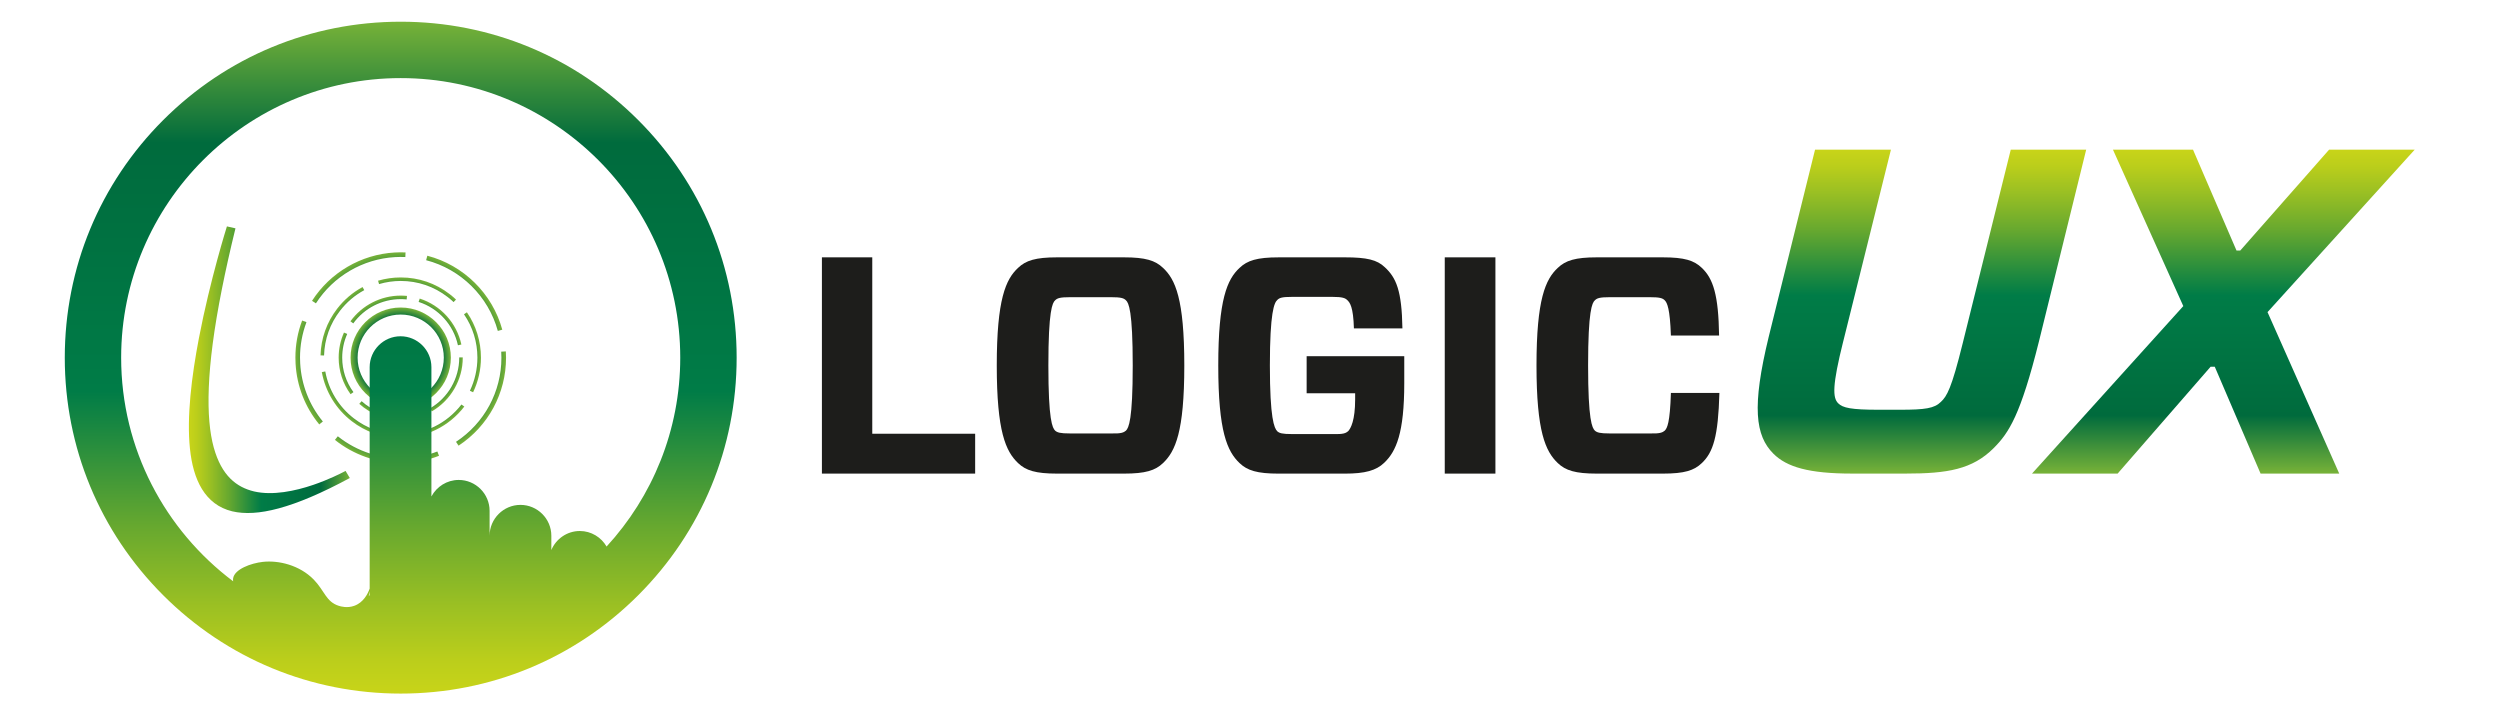
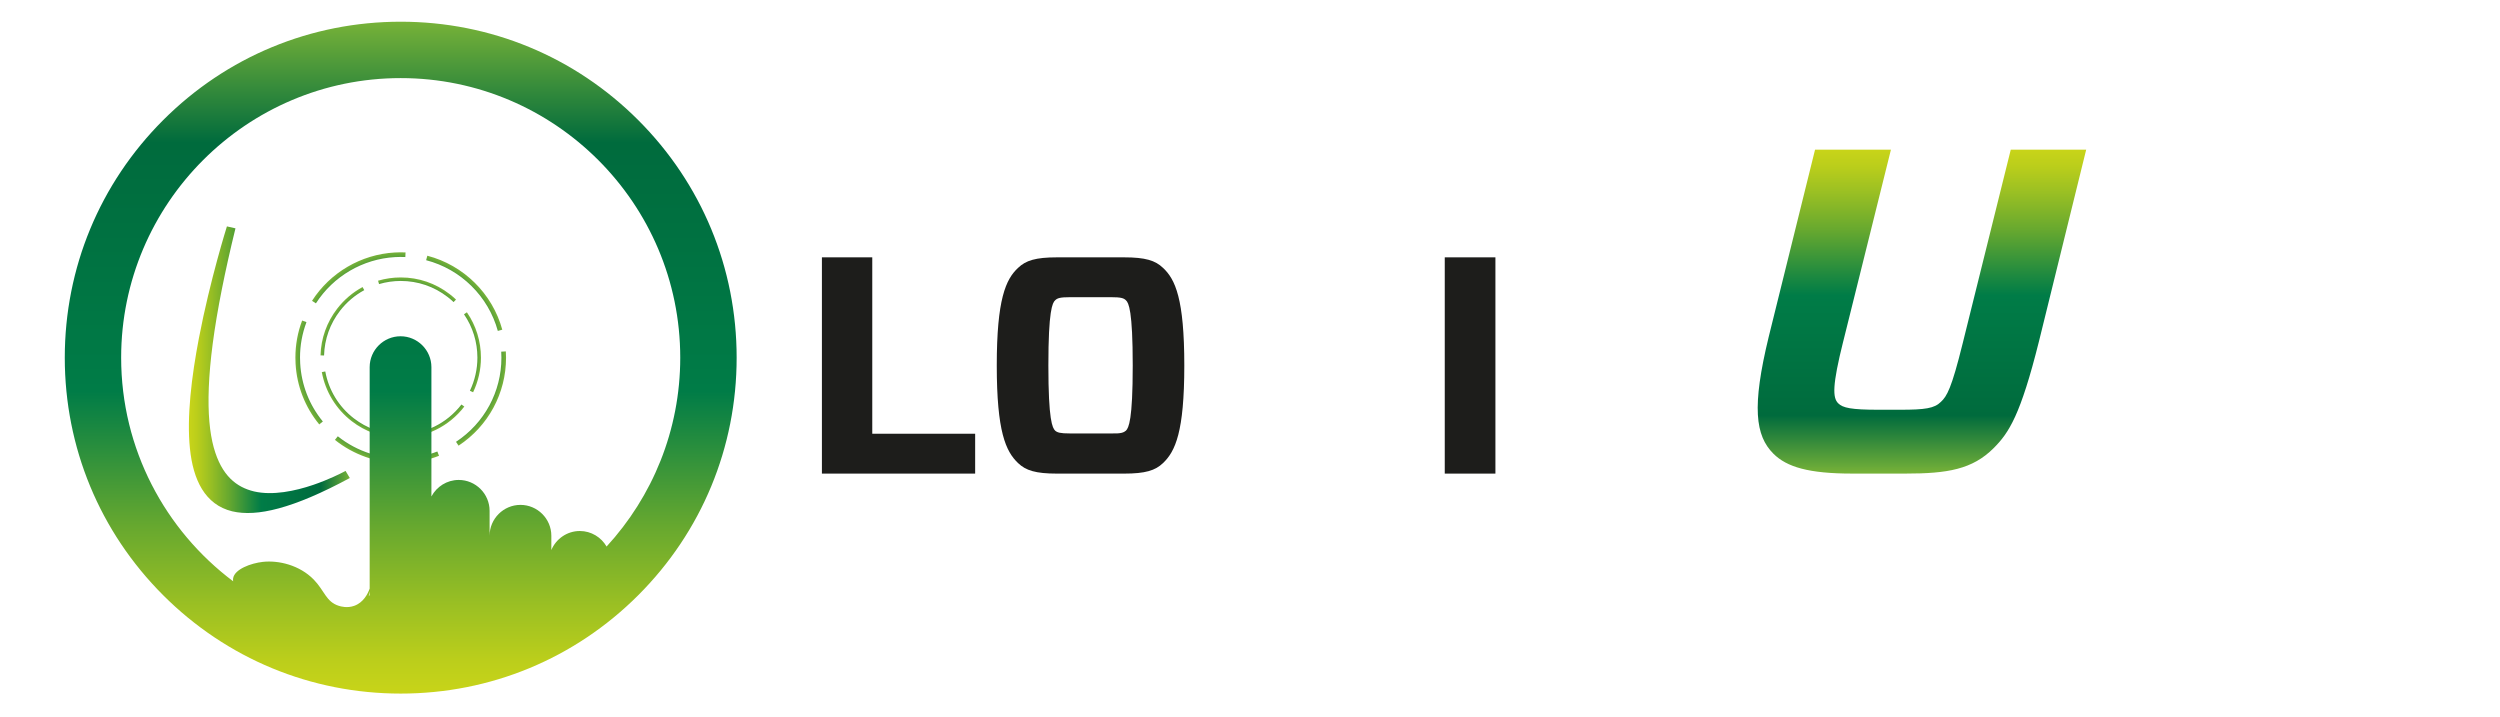
<svg xmlns="http://www.w3.org/2000/svg" xmlns:xlink="http://www.w3.org/1999/xlink" id="Layer_1" data-name="Layer 1" viewBox="0 0 2010.74 576.64">
  <defs>
    <style>
      .cls-1 {
        fill: url(#linear-gradient-2);
      }

      .cls-2 {
        fill: #1d1d1b;
      }

      .cls-3 {
        fill: url(#linear-gradient-4);
      }

      .cls-4 {
        fill: url(#radial-gradient);
      }

      .cls-5 {
        fill: url(#radial-gradient-3);
      }

      .cls-6 {
        fill: url(#linear-gradient-3);
      }

      .cls-7 {
        fill: url(#radial-gradient-2);
      }

      .cls-8 {
        fill: url(#radial-gradient-4);
      }

      .cls-9 {
        fill: url(#linear-gradient);
      }
    </style>
    <linearGradient id="linear-gradient" x1="1545.81" y1="120.4" x2="1545.81" y2="380.92" gradientUnits="userSpaceOnUse">
      <stop offset="0" stop-color="#c8d419" />
      <stop offset=".05" stop-color="#bbce1b" />
      <stop offset=".13" stop-color="#9bc023" />
      <stop offset=".25" stop-color="#66a82f" />
      <stop offset=".39" stop-color="#1d8940" />
      <stop offset=".45" stop-color="#007c47" />
      <stop offset=".82" stop-color="#006b3d" />
      <stop offset="1" stop-color="#77b238" />
    </linearGradient>
    <linearGradient id="linear-gradient-2" x1="1788.23" x2="1788.23" xlink:href="#linear-gradient" />
    <radialGradient id="radial-gradient" cx="322.29" cy="287.66" fx="322.29" fy="287.66" r="40.33" gradientUnits="userSpaceOnUse">
      <stop offset="0" stop-color="#c8d419" />
      <stop offset=".05" stop-color="#bbce1b" />
      <stop offset=".13" stop-color="#9bc023" />
      <stop offset=".25" stop-color="#66a82f" />
      <stop offset=".39" stop-color="#1d8940" />
      <stop offset=".45" stop-color="#007c47" />
      <stop offset=".82" stop-color="#006b3d" />
      <stop offset="1" stop-color="#77b238" />
    </radialGradient>
    <radialGradient id="radial-gradient-2" cx="322.29" fx="322.29" r="49.92" xlink:href="#radial-gradient" />
    <radialGradient id="radial-gradient-3" cx="322.3" cy="287.66" fx="322.3" fy="287.66" r="64.53" xlink:href="#radial-gradient" />
    <radialGradient id="radial-gradient-4" cx="322.29" cy="287.66" fx="322.29" fy="287.66" r="84.72" xlink:href="#radial-gradient" />
    <linearGradient id="linear-gradient-3" x1="151.92" y1="297.35" x2="281.36" y2="297.35" xlink:href="#linear-gradient" />
    <linearGradient id="linear-gradient-4" x1="322.29" y1="557.85" x2="322.29" y2="17.47" xlink:href="#linear-gradient" />
  </defs>
  <g>
    <g>
      <path class="cls-9" d="M1482.52,274.48c-8.93,35.73-8.56,45.41-4.09,49.87,3.72,3.72,10.42,5.21,32.38,5.21h17.49c20.1,0,27.54-1.12,32.75-6.33,4.84-4.47,8.56-10.79,17.49-46.9l38.71-155.94h60.66l-37.96,154.08c-14.89,59.55-24.19,73.69-36.47,85.97-17.12,17.12-37.22,20.47-70.71,20.47h-43.17c-34.61,0-52.48-5.21-63.27-16-14.52-14.52-17.49-37.59-3.72-94.16l37.22-150.36h61.04l-38.33,154.08Z" />
-       <path class="cls-1" d="M1781.34,294.95h-3.35l-74.81,85.97h-68.86l121.7-134.73-56.57-125.79h64.39l34.98,81.13h2.98l71.46-81.13h68.85l-118.35,130.64,57.69,129.89h-63.27l-36.85-85.97Z" />
    </g>
    <g>
      <path class="cls-2" d="M701.56,348.86h82.75v32.06h-123.25v-173.94h40.5v141.89Z" />
      <path class="cls-2" d="M904.08,206.98c17.15,0,25.1,2.49,31.31,8.45,9.94,9.2,17.14,25.1,17.14,78.52s-7.21,69.08-17.14,78.52c-6.21,5.96-14.16,8.45-31.31,8.45h-53.92c-17.14,0-25.1-2.49-31.31-8.45-9.94-9.44-17.15-25.34-17.15-78.52s7.21-69.33,17.15-78.52c6.21-5.96,14.16-8.45,31.31-8.45h53.92ZM848.67,346.38c1.74,1.49,3.97,2.24,11.93,2.24h33.05c7.95.25,10.19-.75,11.93-2.24,2.24-2.24,5.47-8.45,5.47-52.43s-3.23-50.44-5.47-52.43c-1.74-1.74-3.97-2.49-11.93-2.49h-33.05c-7.95,0-10.19.75-11.93,2.49-2.24,1.99-5.47,8.2-5.47,52.43s3.23,50.2,5.47,52.43Z" />
-       <path class="cls-2" d="M1081.75,206.98c17.64,0,25.84,1.99,32.05,7.95,9.19,8.45,13.67,18.88,14.16,49.2h-39.01c-.5-17.4-3.23-20.87-5.47-22.86-1.49-1.49-3.73-2.49-11.68-2.49h-32.55c-8.2,0-10.19.75-11.93,2.49-2.49,2.24-5.96,9.94-5.96,52.68s3.48,50.44,5.96,52.93c1.74,1.49,3.73,2.24,11.93,2.24h33.3c7.7.25,9.94-.75,11.68-2.24,2.24-2.24,5.71-8.95,5.71-25.59v-4.97h-39.01v-29.82h78.52v21.62c0,40.01-6.46,54.92-16.15,64.11-6.46,6.21-15.41,8.7-31.56,8.7h-53.43c-17.14,0-25.1-2.49-31.31-8.45-9.94-9.44-17.15-25.34-17.15-78.52s7.21-69.33,17.15-78.52c6.21-5.96,14.16-8.45,31.31-8.45h53.43Z" />
      <path class="cls-2" d="M1162.01,380.92v-173.94h40.75v173.94h-40.75Z" />
-       <path class="cls-2" d="M1368.75,372.47c-6.21,5.96-13.92,8.45-31.31,8.45h-53.18c-17.14,0-25.1-2.49-31.31-8.45-9.94-9.44-17.15-25.34-17.15-78.52s7.21-69.33,17.15-78.52c6.21-5.96,14.16-8.45,31.31-8.45h53.18c17.4,0,25.1,2.49,31.31,8.45,9.19,8.7,13.42,21.87,13.91,54.42h-38.76c-.75-21.62-2.98-26.34-4.97-28.33-1.74-1.74-3.98-2.49-11.93-2.49h-32.3c-7.95,0-10.19.75-11.93,2.49-2.24,1.99-5.47,8.2-5.47,52.43s3.23,50.2,5.47,52.43c1.74,1.49,3.98,2.24,11.93,2.24h32.3c7.95.25,10.19-.75,11.93-2.24,1.99-1.99,4.22-6.21,4.97-30.32h39.01c-.99,35.04-4.97,47.71-14.16,56.41Z" />
    </g>
  </g>
  <g>
    <g>
      <g>
-         <path class="cls-4" d="M322.29,327.99c-22.24,0-40.33-18.09-40.33-40.33s18.09-40.33,40.33-40.33,40.33,18.09,40.33,40.33-18.09,40.33-40.33,40.33ZM322.29,252.99c-19.11,0-34.67,15.55-34.67,34.67s15.55,34.67,34.67,34.67,34.67-15.55,34.67-34.67-15.55-34.67-34.67-34.67Z" />
-         <path class="cls-7" d="M322.29,337.58c-12.33,0-24.17-4.53-33.34-12.77l1.89-2.11c8.65,7.77,19.81,12.04,31.45,12.04,4.99,0,9.9-.78,14.59-2.3l.88,2.7c-4.98,1.62-10.18,2.44-15.47,2.44ZM347.29,330.88l-1.42-2.45c14.5-8.4,23.51-24.02,23.51-40.77v-.19s2.83-.02,2.83-.02v.21c0,17.75-9.55,34.31-24.92,43.22ZM281.96,317.07c-6.27-8.58-9.58-18.75-9.58-29.41,0-7.03,1.43-13.82,4.26-20.2l2.59,1.15c-2.66,6.01-4.01,12.42-4.01,19.05,0,10.06,3.12,19.65,9.04,27.74l-2.29,1.67ZM368.32,277.69c-3.53-16.38-15.65-29.74-31.62-34.86l.87-2.7c16.93,5.44,29.78,19.6,33.52,36.97l-2.77.6ZM284.13,260.08l-2.3-1.66c9.37-12.95,24.5-20.68,40.46-20.68,1.69,0,3.39.09,5.06.25l-.28,2.82c-1.58-.16-3.18-.24-4.77-.24-15.06,0-29.32,7.29-38.16,19.5Z" />
-       </g>
+         </g>
      <path class="cls-5" d="M322.25,352.19c-2.85,0-5.73-.19-8.54-.57l.38-2.81c2.69.36,5.44.54,8.17.54,19.29,0,37.11-8.75,48.88-24l2.33,1.63-.09.11c-12.31,15.94-30.94,25.09-51.12,25.09ZM300.59,348.45c-6.37-2.27-12.33-5.54-17.73-9.71-12.64-9.76-21.17-23.77-24.04-39.46l2.79-.51c2.74,15,10.9,28.4,22.99,37.72,5.17,3.99,10.87,7.11,16.96,9.29l-.95,2.67ZM380.52,315.51l-2.56-1.23c3.94-8.22,6.03-17.41,6.03-26.58,0-12.55-3.73-24.63-10.79-34.93l2.34-1.6c7.39,10.77,11.29,23.41,11.29,36.53,0,9.58-2.18,19.2-6.31,27.8ZM260.62,285.91l-2.83-.08c.38-13.71,5.02-26.71,13.43-37.61,5.57-7.21,12.43-13.05,20.38-17.35l1.35,2.49c-7.6,4.11-14.16,9.69-19.48,16.58-8.04,10.41-12.48,22.84-12.84,35.95ZM364.83,242.97c-1.53-1.45-3.16-2.85-4.84-4.14-10.9-8.42-23.92-12.86-37.65-12.86-5.92,0-11.79.84-17.47,2.51l-.8-2.72c5.93-1.74,12.08-2.62,18.27-2.62,14.37,0,27.99,4.65,39.39,13.45,1.75,1.36,3.46,2.81,5.05,4.33l-1.95,2.06Z" />
      <path class="cls-8" d="M322.22,372.38c-19.12,0-37.89-6.59-52.85-18.57l2.33-2.9c15.52,12.43,35.33,18.76,55.25,17.62,8.55-.49,16.9-2.3,24.8-5.39l1.35,3.47c-8.27,3.23-17,5.12-25.94,5.63-1.64.09-3.3.14-4.94.14ZM368.83,358.47l-2.05-3.11c22.86-15.06,36.51-40.34,36.51-67.63,0-1.57-.05-3.16-.14-4.73v-.16s3.71-.21,3.71-.21v.13c.1,1.67.15,3.33.15,4.97,0,28.55-14.27,54.99-38.18,70.73ZM256.77,341.37c-11.43-13.92-18.02-30.81-19.05-48.84-.09-1.63-.14-3.29-.14-4.94,0-10.24,1.82-20.26,5.42-29.8l3.48,1.31c-3.44,9.11-5.18,18.7-5.18,28.48,0,1.57.05,3.16.14,4.73.99,17.24,7.29,33.39,18.21,46.7l-2.88,2.36ZM400.4,266.15c-7.63-27.81-29.72-49.6-57.65-56.88l.94-3.6c29.22,7.62,52.32,30.42,60.3,59.5l-3.59.98ZM254.08,243.97l-3.13-2.01c14.62-22.79,39.48-37.33,66.48-38.88,2.91-.17,5.87-.19,8.74-.06l-.16,3.72c-2.75-.12-5.57-.11-8.36.05-25.81,1.49-49.58,15.38-63.56,37.18Z" />
    </g>
    <path class="cls-6" d="M152.77,360.9c-2.67-25.69,1.33-58.11,7.19-88.81h0c9.04-47.2,22.52-89.92,22.55-90.01h0l6.87,1.58c-4.35,17.76-7.94,33.92-10.86,48.55h0c-12.99,65.09-13.03,104.17-6.63,127.62h0c6.33,22.92,18.42,32.08,32.5,35.44h0c14.92,3.46,33.03-.32,47.59-5.3h0c12.38-4.22,22.03-9.14,25-10.7h0c.32-.19.66-.35.97-.52h0l3.42,5.73-.02-.02h0l-.02.02c-45.62,24.59-74.77,31.42-94.53,26.79h0c-22.1-5.33-31.5-25.62-34.02-50.36h0Z" />
    <path class="cls-3" d="M513.34,96.61c-51.03-51.04-118.88-79.15-191.05-79.15s-140.03,28.11-191.06,79.15c-51.03,51.04-79.13,118.89-79.13,191.07s28.1,140.01,79.13,191.04c51.03,51.03,118.88,79.13,191.06,79.13s140.02-28.1,191.05-79.13c51.04-51.03,79.14-118.88,79.14-191.04s-28.11-140.03-79.14-191.07ZM296.62,479.56l.69-3.99v2.97c-.23.34-.46.68-.69,1.02ZM487.88,439.59c-4.3-7.45-12.35-12.5-21.52-12.5h0c-10.29,0-19.17,6.34-22.92,15.31v-11.49c0-13.66-11.17-24.83-24.83-24.83h0c-13.66,0-24.83,11.17-24.83,24.83v-20.06c0-13.66-11.17-24.83-24.83-24.83h0c-9.5,0-17.79,5.41-21.97,13.3v-104.03c0-13.66-11.17-24.83-24.83-24.83h0c-13.66,0-24.83,11.17-24.83,24.83v178.11c-1.49,4.23-5,11.21-12.42,13.86-5.7,2.04-10.87.49-12.42,0-10.28-3.24-11.45-12.14-20.06-21.01-11.44-11.79-28.44-15.75-41.07-14.33-9.43,1.06-22.84,5.84-23.88,13.37-.1.76-.07,1.51.06,2.25-54.66-41.05-90.09-106.39-90.09-179.86,0-123.99,100.86-224.87,224.84-224.87s224.84,100.87,224.84,224.87c0,58.51-22.48,111.87-59.25,151.91Z" />
  </g>
</svg>